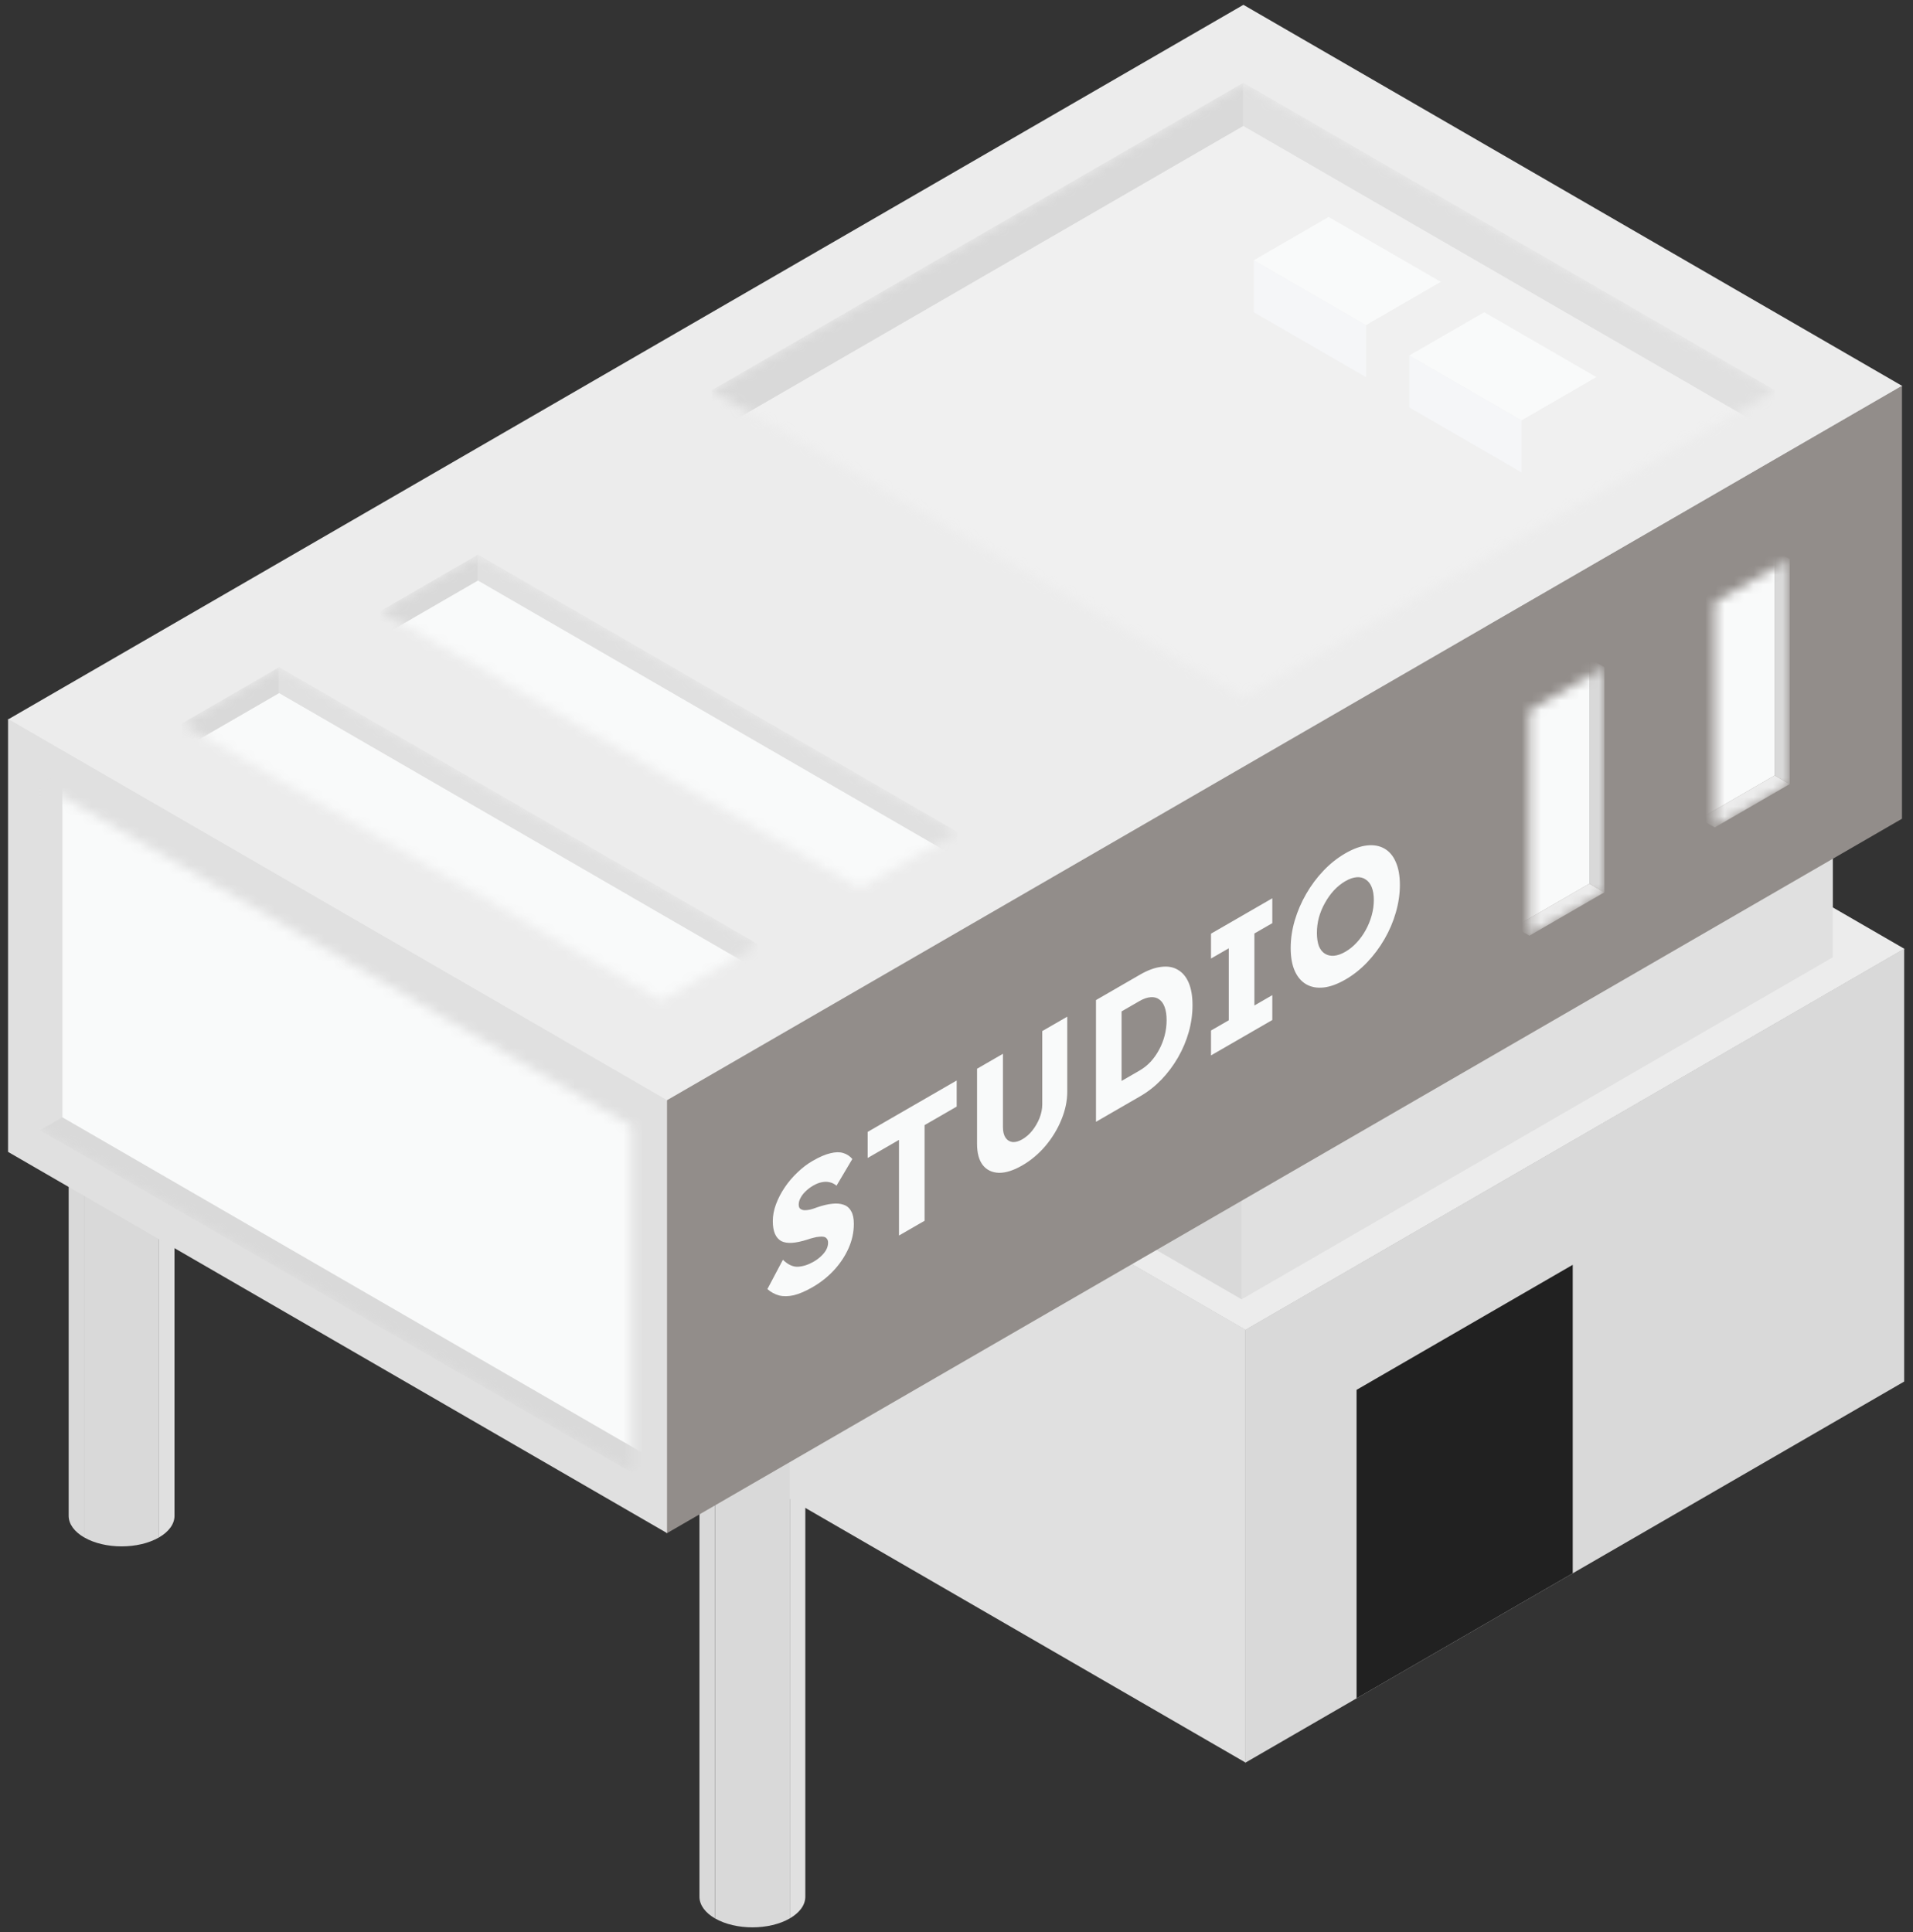
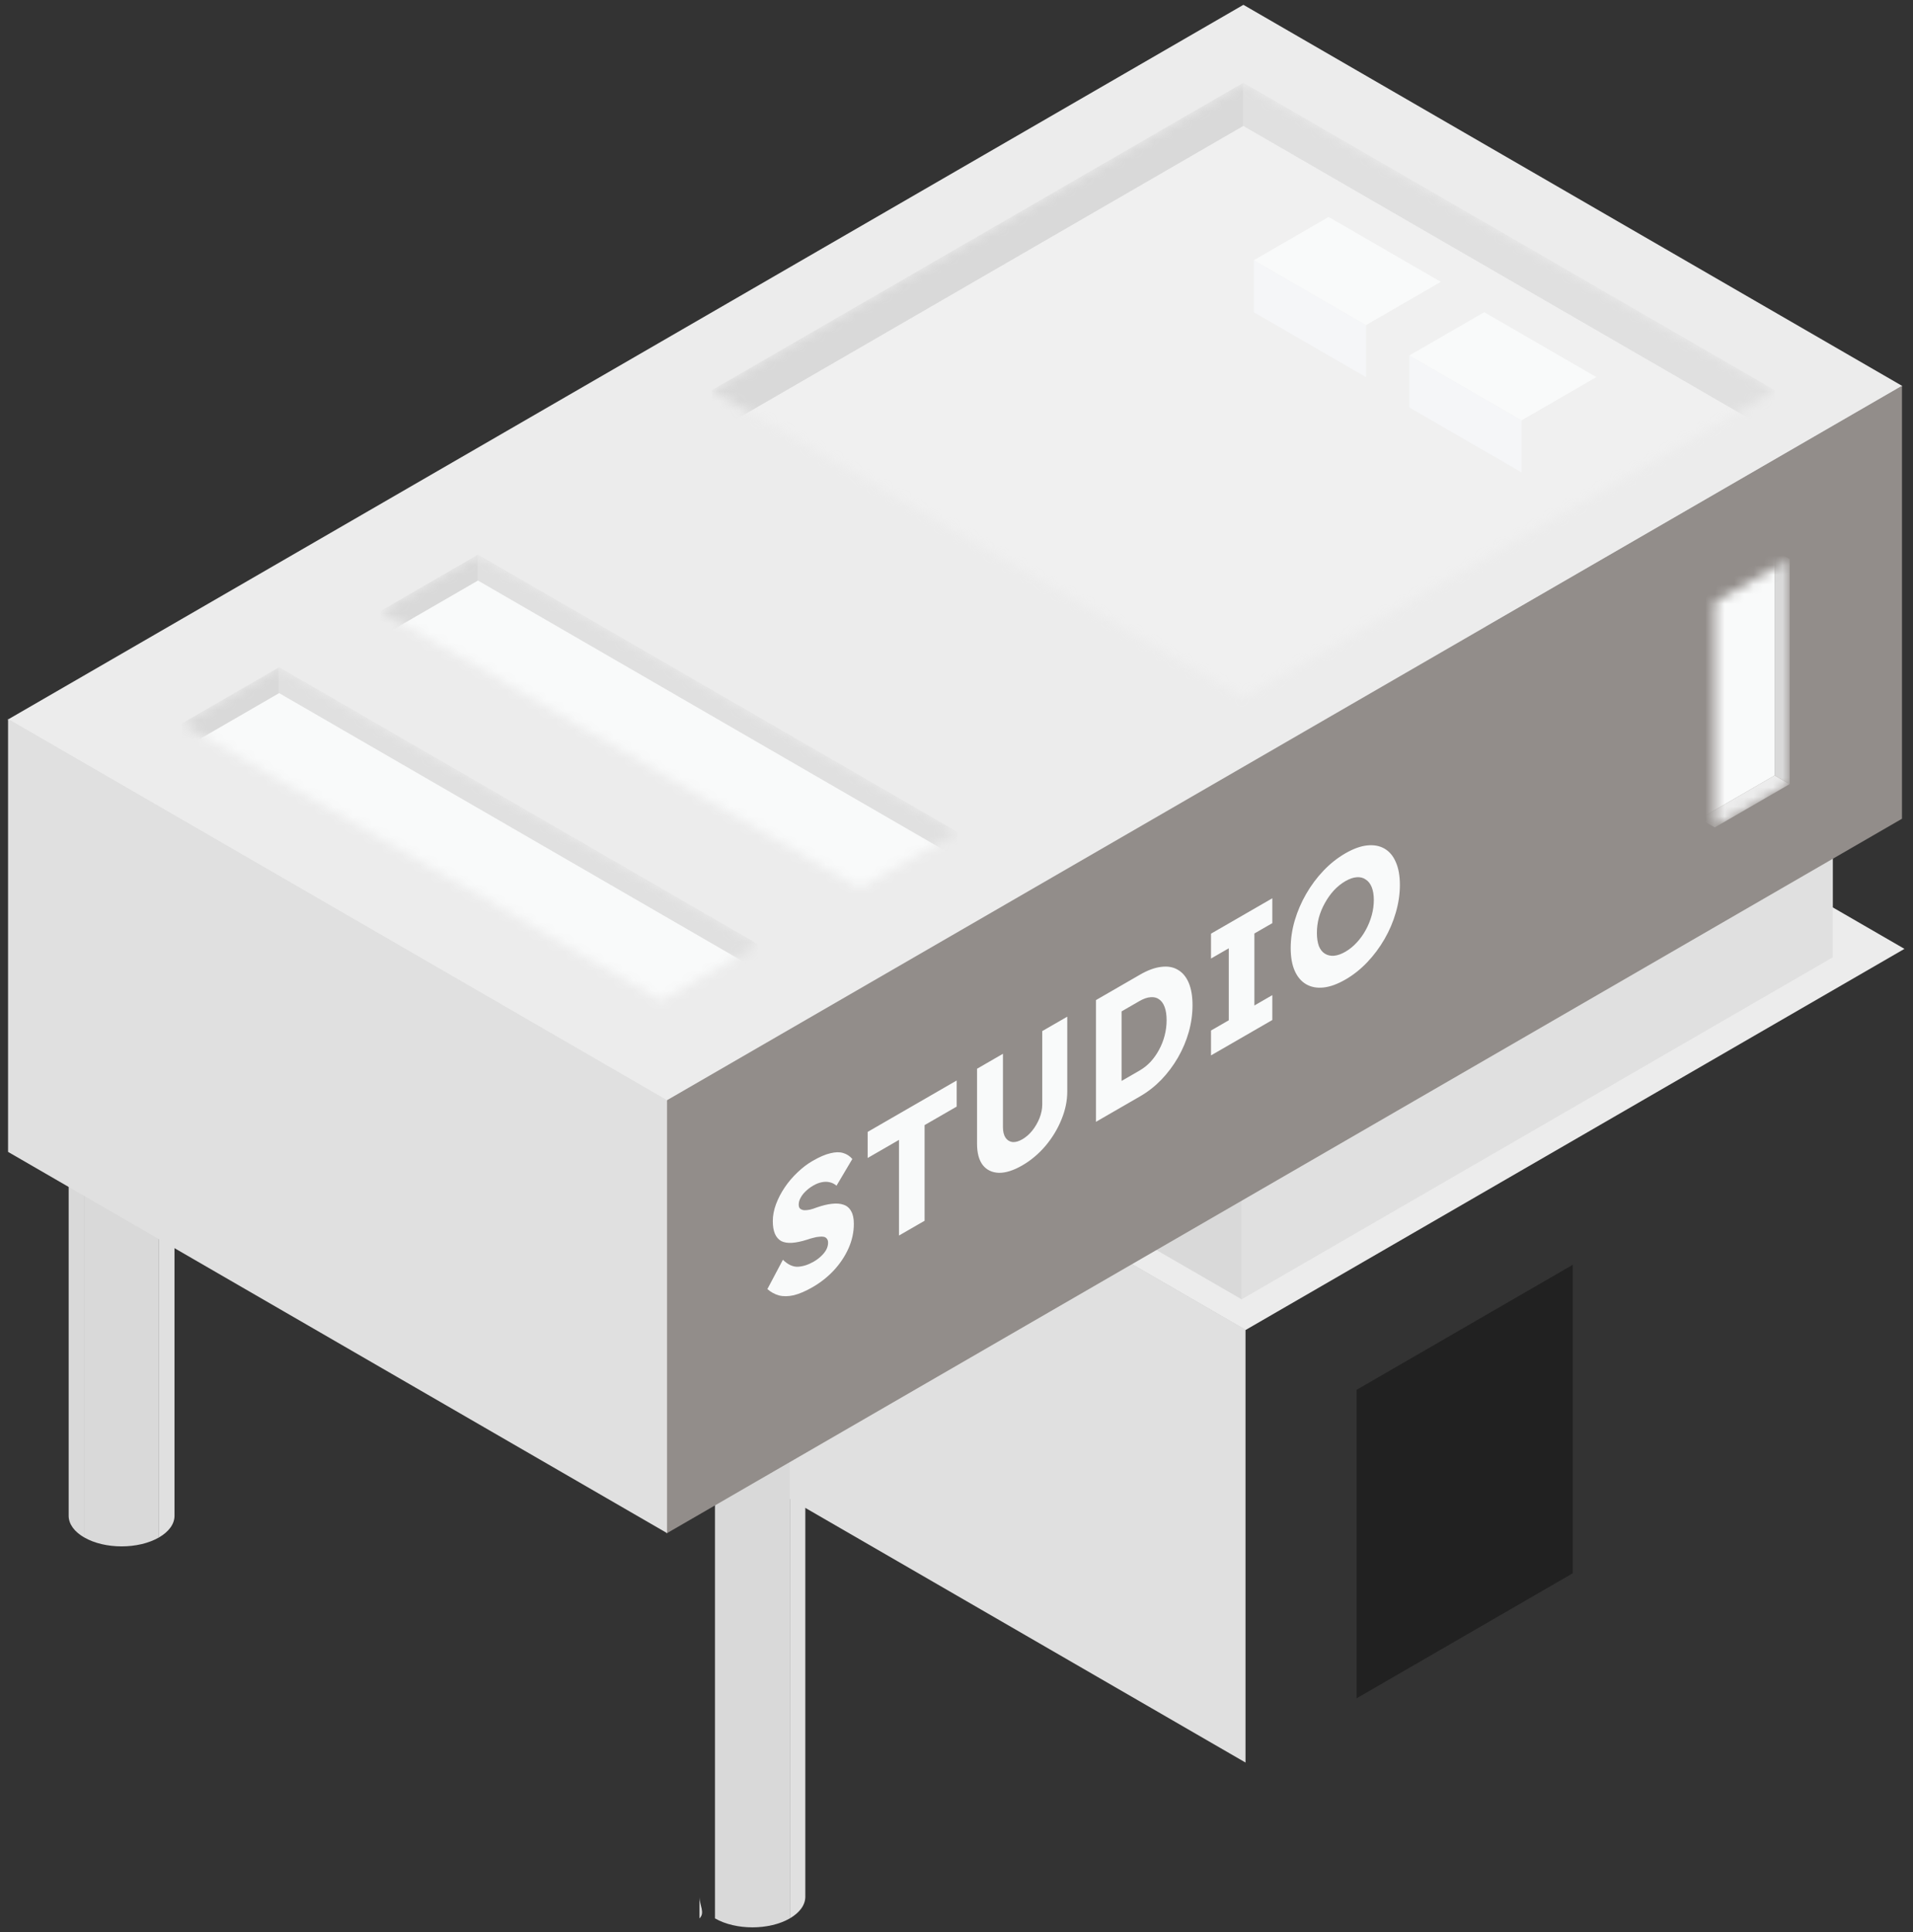
<svg xmlns="http://www.w3.org/2000/svg" width="198" height="200" viewBox="0 0 198 200" fill="none">
  <rect x="0" y="0" width="198" height="200" fill="#333333" stroke="none" />
  <rect width="78.757" height="85.917" transform="matrix(-0.866 0.501 0.866 0.501 122.711 55.172)" fill="#ECECEC" />
-   <rect width="78.757" height="44.813" transform="matrix(-0.866 0.501 0 1 197.086 98.192)" fill="#D9D9D9" />
  <rect width="25.835" height="31.931" transform="matrix(-0.866 0.501 0 1 162.781 130.919)" fill="#212121" />
  <rect width="85.917" height="44.813" transform="matrix(-0.866 -0.501 0 1 128.914 137.627)" fill="#E0E0E0" />
  <rect width="70.702" height="85.917" transform="matrix(-0.866 0.501 0.866 0.501 115.336 42.624)" fill="#ECECEC" />
  <rect width="70.702" height="13.444" transform="matrix(-0.866 0.501 0 1 189.703 85.644)" fill="#E0E0E0" />
  <rect width="85.917" height="13.444" transform="matrix(-0.866 -0.501 0 1 128.508 121.046)" fill="#D9D9D9" />
  <circle cx="4.475" cy="4.475" r="4.475" transform="matrix(-0.866 0.501 0.866 0.501 77.875 143.452)" fill="#ECECEC" />
  <path d="M83.352 147.934C83.352 148.809 82.738 149.601 81.747 150.174V198.572C82.738 197.998 83.352 197.206 83.352 196.331V147.934Z" fill="#E0E0E0" />
  <path d="M81.75 150.174C79.611 151.411 76.142 151.411 74.003 150.174V198.571C76.142 199.809 79.611 199.809 81.75 198.571V150.174Z" fill="#D9D9D9" />
-   <path d="M72.396 147.934C72.396 148.809 73.009 149.601 74 150.174V198.572C73.009 197.998 72.396 197.206 72.396 196.331V147.934Z" fill="#D9D9D9" />
+   <path d="M72.396 147.934V198.572C73.009 197.998 72.396 197.206 72.396 196.331V147.934Z" fill="#D9D9D9" />
  <circle cx="4.475" cy="4.475" r="4.475" transform="matrix(-0.866 0.501 0.866 0.501 12.586 104.018)" fill="#ECECEC" />
  <path d="M18.062 108.499C18.062 109.374 17.449 110.166 16.458 110.74V159.137C17.449 158.564 18.062 157.772 18.062 156.897V108.499Z" fill="#E0E0E0" />
  <path d="M16.461 110.739C14.322 111.977 10.853 111.977 8.714 110.739V159.137C10.853 160.374 14.322 160.374 16.461 159.137V110.739Z" fill="#D9D9D9" />
  <path d="M7.106 108.499C7.106 109.374 7.72 110.166 8.711 110.74V159.137C7.72 158.564 7.106 157.772 7.106 156.897V108.499Z" fill="#D9D9D9" />
  <rect width="147.669" height="78.757" transform="matrix(-0.866 0.501 0.866 0.501 128.695 0.5)" fill="#ECECEC" />
  <rect width="147.669" height="44.813" transform="matrix(-0.866 0.501 0 1 196.859 39.935)" fill="#928D8A" />
  <rect width="78.757" height="44.813" transform="matrix(-0.866 -0.501 0 1 69.039 113.876)" fill="#E0E0E0" />
  <mask id="mask0_2352_462342" style="mask-type:alpha" maskUnits="userSpaceOnUse" x="39" y="57" width="61" height="35">
    <rect width="11.635" height="57.278" transform="matrix(-0.866 0.501 0.866 0.501 49.469 57.412)" fill="#D9D9D9" />
  </mask>
  <g mask="url(#mask0_2352_462342)">
    <rect width="11.635" height="2.689" transform="matrix(-0.866 0.501 0 1 49.469 57.412)" fill="#D9D9D9" />
    <rect width="57.278" height="2.689" transform="matrix(-0.866 -0.501 0 1 99.055 86.092)" fill="#E0E0E0" />
    <rect width="11.635" height="57.278" transform="matrix(-0.866 0.501 0.866 0.501 49.469 60.101)" fill="#F9FAFA" />
  </g>
  <mask id="mask1_2352_462342" style="mask-type:alpha" maskUnits="userSpaceOnUse" x="18" y="69" width="61" height="35">
    <rect width="11.635" height="57.278" transform="matrix(-0.866 0.501 0.866 0.501 28.891 69.064)" fill="#D9D9D9" />
  </mask>
  <g mask="url(#mask1_2352_462342)">
    <rect width="11.635" height="2.689" transform="matrix(-0.866 0.501 0 1 28.891 69.064)" fill="#D9D9D9" />
    <rect width="57.278" height="2.689" transform="matrix(-0.866 -0.501 0 1 78.469 97.743)" fill="#E0E0E0" />
    <rect width="11.635" height="57.278" transform="matrix(-0.866 0.501 0.866 0.501 28.891 71.752)" fill="#F9FAFA" />
  </g>
  <mask id="mask2_2352_462342" style="mask-type:alpha" maskUnits="userSpaceOnUse" x="4" y="81" width="62" height="72">
-     <rect width="70.702" height="35.85" transform="matrix(-0.866 -0.501 0 1 65.367 116.564)" fill="#D9D9D9" />
-   </mask>
+     </mask>
  <g mask="url(#mask2_2352_462342)">
    <rect width="2.685" height="35.85" transform="matrix(-0.866 0.501 0 1 6.492 79.818)" fill="#E0E0E0" />
    <rect width="70.702" height="2.685" transform="matrix(-0.866 -0.501 -0.866 0.501 67.688 151.07)" fill="#D9D9D9" />
    <rect width="70.702" height="35.85" transform="matrix(-0.866 -0.501 0 1 67.688 115.221)" fill="#F9FAFA" />
  </g>
  <mask id="mask3_2352_462342" style="mask-type:alpha" maskUnits="userSpaceOnUse" x="177" y="57" width="9" height="29">
    <rect width="8.95" height="23.303" transform="matrix(-0.866 0.501 0 1 185.234 57.86)" fill="#D9D9D9" />
  </mask>
  <g mask="url(#mask3_2352_462342)">
    <rect width="1.79" height="23.303" transform="matrix(-0.866 -0.501 0 1 185.234 57.86)" fill="#D9D9D9" />
    <rect width="8.95" height="1.79" transform="matrix(-0.866 0.501 0.866 0.501 183.68 80.267)" fill="#ECECEC" />
    <rect width="8.95" height="23.303" transform="matrix(-0.866 0.501 0 1 183.68 56.964)" fill="#F9FAFA" />
  </g>
  <mask id="mask4_2352_462342" style="mask-type:alpha" maskUnits="userSpaceOnUse" x="158" y="69" width="9" height="28">
-     <rect width="8.95" height="23.303" transform="matrix(-0.866 0.501 0 1 166.055 69.064)" fill="#D9D9D9" />
-   </mask>
+     </mask>
  <g mask="url(#mask4_2352_462342)">
    <rect width="1.79" height="23.303" transform="matrix(-0.866 -0.501 0 1 166.055 69.064)" fill="#D9D9D9" />
    <rect width="8.95" height="1.79" transform="matrix(-0.866 0.501 0.866 0.501 164.5 91.47)" fill="#ECECEC" />
    <rect width="8.95" height="23.303" transform="matrix(-0.866 0.501 0 1 164.5 68.167)" fill="#F9FAFA" />
  </g>
  <mask id="mask5_2352_462342" style="mask-type:alpha" maskUnits="userSpaceOnUse" x="73" y="8" width="111" height="65">
    <rect width="63.543" height="63.543" transform="matrix(-0.866 0.501 0.866 0.501 128.688 8.566)" fill="#D9D9D9" />
  </mask>
  <g mask="url(#mask5_2352_462342)">
    <rect width="63.543" height="4.481" transform="matrix(-0.866 0.501 0 1 128.688 8.566)" fill="#D9D9D9" />
    <rect width="63.543" height="4.481" transform="matrix(-0.866 -0.501 0 1 183.688 40.384)" fill="#E0E0E0" />
    <rect width="63.543" height="63.543" transform="matrix(-0.866 0.501 0.866 0.501 128.688 13.048)" fill="#F0F0F0" />
  </g>
  <rect width="8.95" height="13.425" transform="matrix(-0.866 0.501 0.866 0.501 153.617 32.317)" fill="#F9FAFA" />
  <rect width="8.95" height="5.378" transform="matrix(-0.866 0.501 0 1 165.242 39.039)" fill="#F0F0F0" />
  <rect width="13.425" height="5.378" transform="matrix(-0.866 -0.501 0 1 157.492 43.52)" fill="#F5F6F8" />
  <rect width="8.95" height="13.425" transform="matrix(-0.866 0.501 0.866 0.501 137.516 22.458)" fill="#F9FAFA" />
  <rect width="8.95" height="5.378" transform="matrix(-0.866 0.501 0 1 149.141 29.18)" fill="#F0F0F0" />
  <rect width="13.425" height="5.378" transform="matrix(-0.866 -0.501 0 1 141.391 33.661)" fill="#F5F6F8" />
  <path d="M84.103 133.234C83.386 133.648 82.736 133.927 82.154 134.071C81.583 134.197 81.073 134.203 80.627 134.089C80.18 133.963 79.78 133.744 79.426 133.432L81.032 130.399C81.552 130.903 82.071 131.143 82.591 131.119C83.121 131.089 83.666 130.912 84.228 130.588C84.508 130.426 84.763 130.237 84.991 130.021C85.22 129.805 85.397 129.583 85.521 129.355C85.646 129.115 85.708 128.875 85.708 128.635C85.708 128.455 85.667 128.317 85.584 128.221C85.511 128.119 85.407 128.053 85.272 128.023C85.137 127.993 84.976 127.99 84.789 128.014C84.602 128.026 84.404 128.062 84.196 128.122C83.989 128.17 83.775 128.233 83.557 128.311C82.954 128.503 82.43 128.614 81.983 128.644C81.536 128.674 81.162 128.614 80.86 128.464C80.569 128.296 80.351 128.044 80.206 127.708C80.06 127.36 79.987 126.922 79.987 126.394C79.987 125.83 80.097 125.251 80.315 124.657C80.543 124.045 80.845 123.463 81.219 122.911C81.603 122.341 82.045 121.822 82.544 121.354C83.043 120.874 83.562 120.478 84.103 120.166C84.82 119.752 85.433 119.488 85.942 119.374C86.462 119.242 86.903 119.233 87.267 119.347C87.641 119.455 87.958 119.662 88.218 119.968L86.581 122.731C86.363 122.545 86.124 122.425 85.864 122.371C85.615 122.311 85.345 122.311 85.054 122.371C84.773 122.425 84.482 122.539 84.181 122.713C83.869 122.893 83.599 123.097 83.37 123.325C83.152 123.535 82.98 123.76 82.856 124C82.731 124.228 82.669 124.456 82.669 124.684C82.669 124.888 82.721 125.032 82.825 125.116C82.928 125.2 83.069 125.251 83.246 125.269C83.422 125.275 83.625 125.254 83.853 125.206C84.082 125.146 84.321 125.068 84.57 124.972C85.142 124.774 85.656 124.651 86.114 124.603C86.581 124.549 86.981 124.582 87.314 124.702C87.657 124.816 87.917 125.038 88.094 125.368C88.281 125.68 88.374 126.118 88.374 126.682C88.374 127.558 88.187 128.41 87.813 129.238C87.449 130.048 86.945 130.801 86.301 131.497C85.667 132.175 84.934 132.754 84.103 133.234ZM93.047 127.89V117.99L89.805 119.862V117.162L99.018 111.843V114.543L95.697 116.46V126.36L93.047 127.89ZM105.803 120.633C104.899 121.155 104.093 121.41 103.387 121.398C102.68 121.374 102.124 121.107 101.719 120.597C101.324 120.081 101.126 119.343 101.126 118.383V110.625L103.808 109.077V116.673C103.808 117.129 103.896 117.492 104.073 117.762C104.249 118.02 104.488 118.17 104.79 118.212C105.091 118.242 105.429 118.149 105.803 117.933C106.198 117.705 106.546 117.402 106.847 117.024C107.159 116.628 107.409 116.196 107.596 115.728C107.783 115.248 107.876 114.78 107.876 114.324V106.728L110.464 105.234V112.992C110.464 113.952 110.261 114.921 109.856 115.899C109.461 116.871 108.91 117.777 108.204 118.617C107.497 119.445 106.697 120.117 105.803 120.633ZM113.436 116.118V103.518L118.003 100.881C118.803 100.419 119.536 100.152 120.201 100.08C120.866 99.996 121.438 100.098 121.916 100.386C122.404 100.668 122.778 101.118 123.038 101.736C123.298 102.354 123.428 103.125 123.428 104.049C123.428 104.973 123.298 105.9 123.038 106.83C122.778 107.748 122.404 108.63 121.916 109.476C121.438 110.304 120.866 111.066 120.201 111.762C119.536 112.446 118.803 113.019 118.003 113.481L113.436 116.118ZM116.086 112.5L115.727 112.095L117.925 110.826C118.362 110.574 118.751 110.265 119.094 109.899C119.437 109.521 119.728 109.107 119.967 108.657C120.217 108.201 120.409 107.712 120.544 107.19C120.679 106.668 120.747 106.137 120.747 105.597C120.747 105.057 120.679 104.604 120.544 104.238C120.409 103.872 120.217 103.605 119.967 103.437C119.728 103.263 119.437 103.191 119.094 103.221C118.751 103.239 118.362 103.374 117.925 103.626L115.681 104.922L116.086 104.112V112.5ZM125.342 109.244V106.67L127.182 105.608V98.156L125.342 99.218V96.644L131.687 92.981V95.555L129.832 96.626V104.078L131.687 103.007V105.581L125.342 109.244ZM139.264 101.387C138.432 101.867 137.674 102.143 136.988 102.215C136.302 102.287 135.704 102.176 135.195 101.882C134.686 101.588 134.291 101.126 134.01 100.496C133.73 99.866 133.589 99.077 133.589 98.129C133.589 97.181 133.73 96.23 134.01 95.276C134.291 94.322 134.686 93.404 135.195 92.522C135.704 91.64 136.302 90.839 136.988 90.119C137.674 89.399 138.427 88.802 139.248 88.328C140.069 87.854 140.822 87.581 141.508 87.509C142.194 87.437 142.792 87.548 143.301 87.842C143.81 88.136 144.2 88.601 144.47 89.237C144.751 89.867 144.891 90.656 144.891 91.604C144.891 92.54 144.751 93.491 144.47 94.457C144.2 95.405 143.81 96.32 143.301 97.202C142.792 98.084 142.194 98.885 141.508 99.605C140.822 100.325 140.074 100.919 139.264 101.387ZM139.248 98.516C139.674 98.27 140.064 97.955 140.417 97.571C140.781 97.181 141.093 96.749 141.352 96.275C141.623 95.783 141.83 95.273 141.976 94.745C142.121 94.217 142.194 93.689 142.194 93.161C142.194 92.633 142.121 92.189 141.976 91.829C141.83 91.469 141.623 91.205 141.352 91.037C141.093 90.851 140.781 90.773 140.417 90.803C140.064 90.827 139.674 90.962 139.248 91.208C138.822 91.454 138.427 91.772 138.063 92.162C137.71 92.546 137.398 92.984 137.128 93.476C136.858 93.956 136.65 94.46 136.504 94.988C136.369 95.51 136.302 96.035 136.302 96.563C136.302 97.091 136.369 97.544 136.504 97.922C136.65 98.282 136.858 98.546 137.128 98.714C137.398 98.882 137.71 98.954 138.063 98.93C138.427 98.9 138.822 98.762 139.248 98.516Z" fill="#F9FAFA" />
</svg>